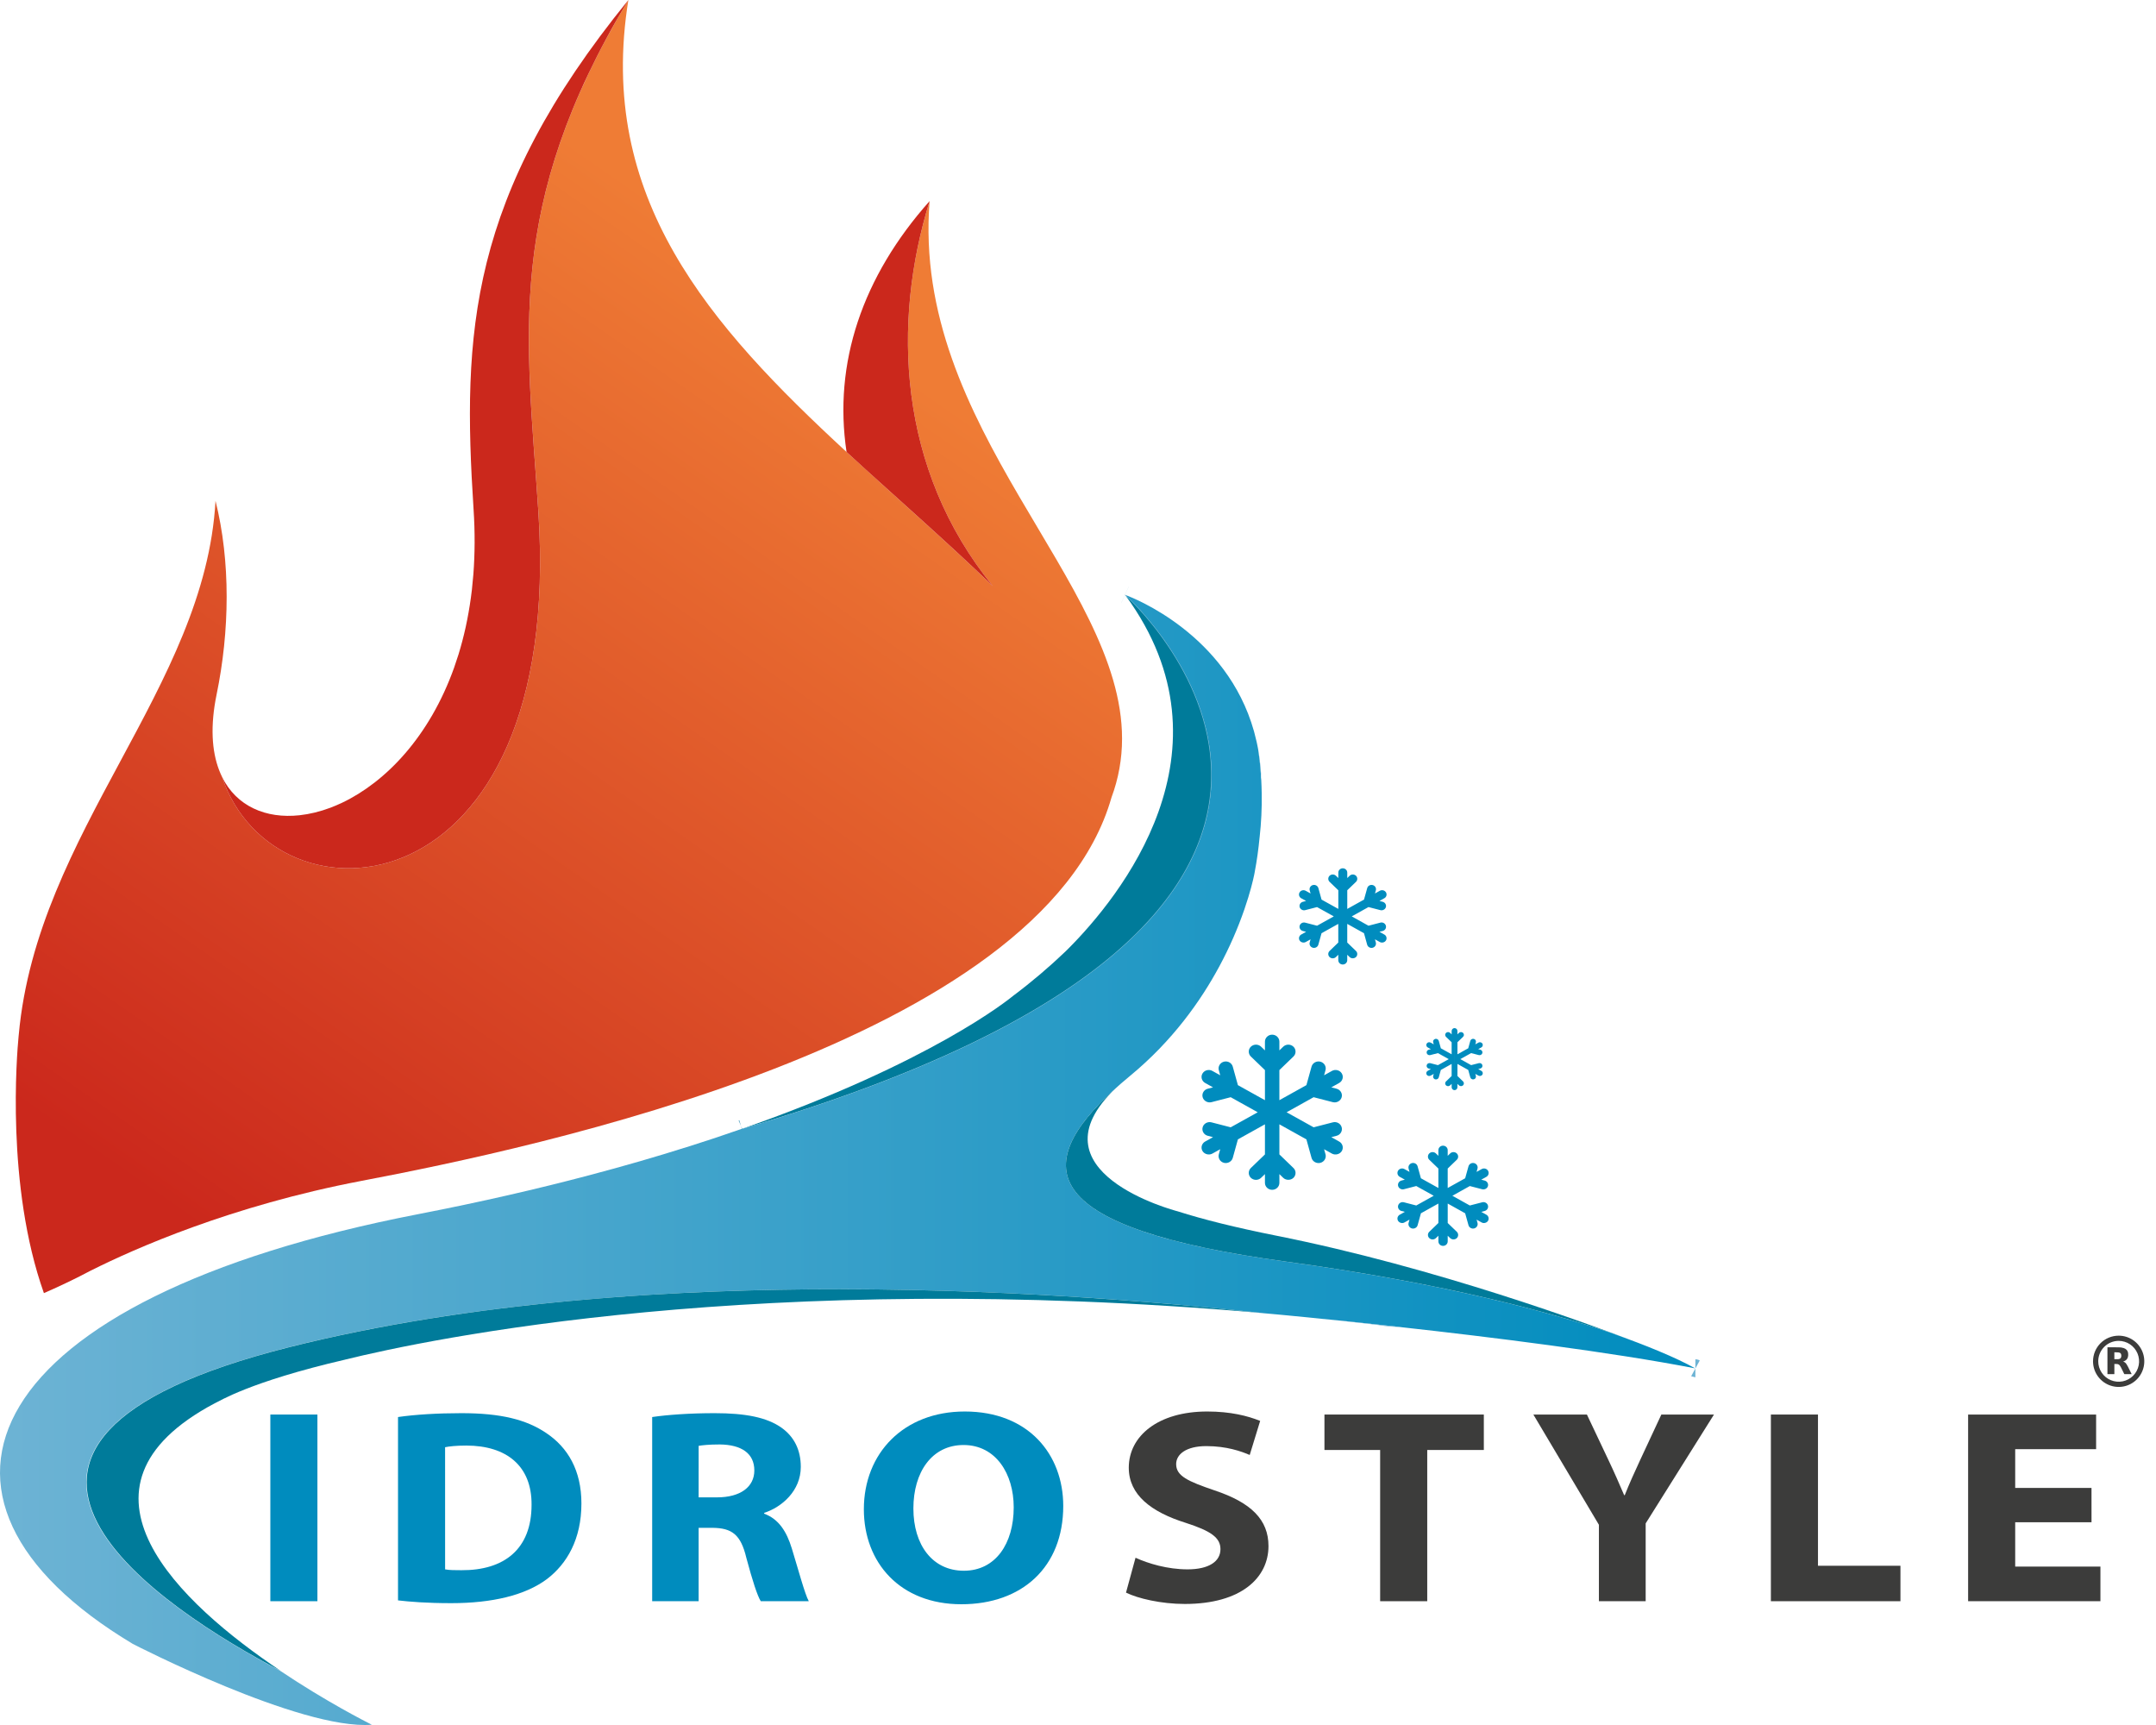
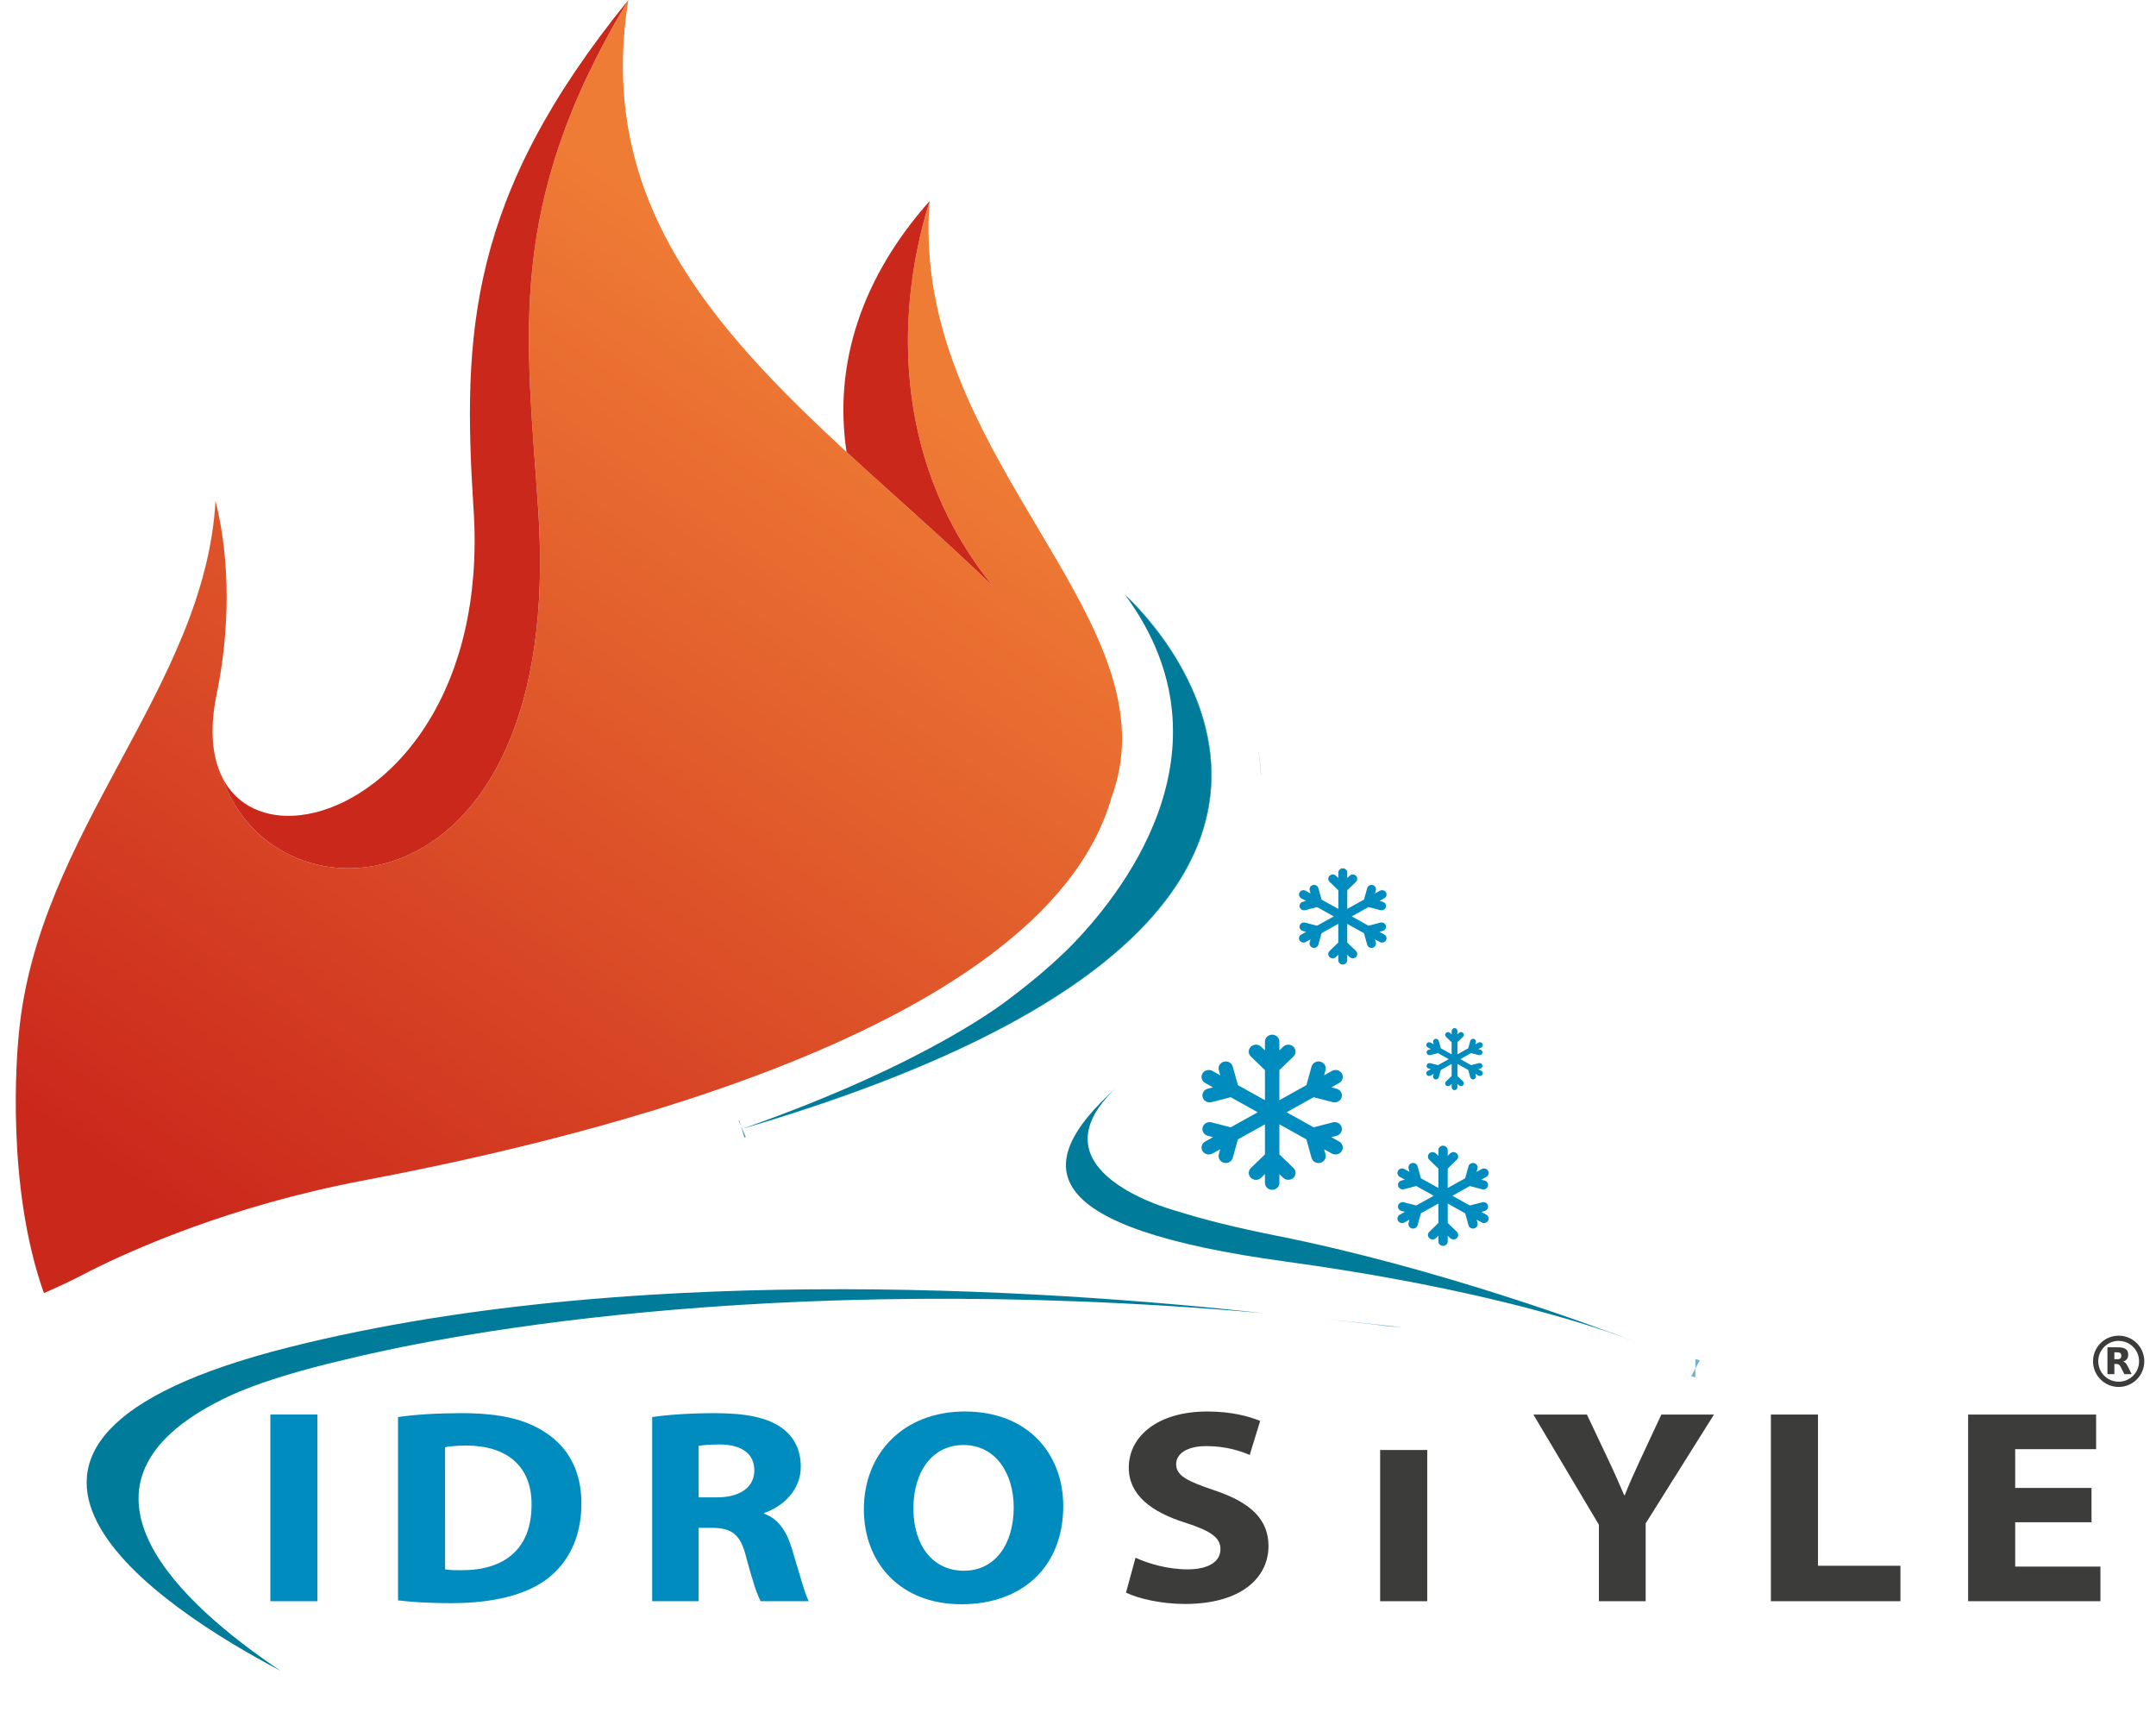
<svg xmlns="http://www.w3.org/2000/svg" width="120" height="96" viewBox="0 0 120 96" fill="none">
  <g clip-path="url(#clip0_394_2892)">
    <path fill-rule="evenodd" clip-rule="evenodd" d="M14.244 44.283L14.241 44.281L14.244 44.283Z" fill="#D43F23" />
    <path fill-rule="evenodd" clip-rule="evenodd" d="M62.452 41.105C62.454 42.223 62.255 43.333 61.864 44.381C57.983 58.002 29.601 63.912 20.134 65.716C12.848 67.103 7.452 69.509 5.095 70.691C5.095 70.691 5.082 70.697 5.057 70.709C4.828 70.825 4.629 70.928 4.459 71.018C4.455 71.019 4.45 71.022 4.445 71.026C4.253 71.121 4.027 71.234 3.778 71.355C3.373 71.549 2.91 71.763 2.444 71.965C0.321 65.994 0.94 58.655 1.034 57.684C1.041 57.614 1.045 57.577 1.045 57.577C2.07 46.284 11.418 38.264 11.995 27.873C12.842 31.259 12.783 35.129 12.053 38.664C11.342 42.128 12.412 44.252 14.241 45.047C13.444 44.701 12.789 44.106 12.365 43.255C15.292 51.939 31.426 50.939 29.967 28.496C29.321 18.703 28.055 11.481 34.974 0C33.195 11.008 39.481 18.101 47.118 25.154C49.771 27.592 52.578 30.033 55.266 32.624C49.948 26.099 49.65 17.93 51.741 11.19C50.729 23.85 62.452 32.355 62.452 41.105Z" fill="url(#paint0_linear_394_2892)" />
    <path fill-rule="evenodd" clip-rule="evenodd" d="M55.267 32.624C52.578 30.032 49.77 27.592 47.118 25.154C46.375 20.219 47.989 15.404 51.741 11.19C49.65 17.93 49.949 26.099 55.267 32.624Z" fill="#CB281C" />
    <path fill-rule="evenodd" clip-rule="evenodd" d="M29.966 28.496C31.426 50.94 15.292 51.939 12.364 43.255C13.17 44.871 14.801 45.575 16.676 45.37C17.23 45.309 17.806 45.171 18.389 44.952C18.608 44.869 18.828 44.775 19.049 44.67C19.051 44.67 19.052 44.668 19.054 44.668C21.474 43.511 23.906 40.999 25.281 37.141V37.138C25.363 36.906 25.442 36.668 25.519 36.424C25.593 36.179 25.665 35.929 25.732 35.675C25.799 35.42 25.861 35.164 25.919 34.902C25.977 34.636 26.03 34.366 26.078 34.094C26.127 33.821 26.171 33.543 26.209 33.261C26.228 33.117 26.247 32.974 26.264 32.829C26.296 32.542 26.324 32.25 26.348 31.953C26.433 30.82 26.442 29.619 26.358 28.345C25.725 18.553 26.072 10.942 34.974 0C28.054 11.481 29.321 18.703 29.966 28.496Z" fill="#CB281C" />
    <path d="M74.536 63.529L74.099 63.285L74.392 63.209C74.494 63.184 74.581 63.119 74.635 63.029C74.662 62.985 74.679 62.936 74.686 62.886C74.693 62.835 74.689 62.784 74.676 62.735C74.662 62.685 74.638 62.639 74.606 62.598C74.574 62.558 74.534 62.524 74.489 62.499C74.396 62.447 74.287 62.434 74.184 62.461L73.115 62.737L71.61 61.9L73.114 61.062L74.184 61.338C74.398 61.392 74.62 61.265 74.675 61.064C74.733 60.858 74.605 60.645 74.391 60.589L74.099 60.513L74.536 60.27C74.728 60.163 74.794 59.926 74.683 59.74C74.629 59.65 74.541 59.586 74.439 59.56C74.336 59.533 74.227 59.547 74.134 59.599L73.697 59.842L73.775 59.56C73.832 59.353 73.705 59.141 73.491 59.085C73.276 59.03 73.056 59.153 72.999 59.359L72.713 60.39L71.208 61.228V59.553L71.991 58.798C72.028 58.763 72.058 58.72 72.078 58.673C72.098 58.626 72.108 58.575 72.108 58.524C72.108 58.473 72.098 58.422 72.078 58.375C72.058 58.328 72.028 58.285 71.991 58.25C71.914 58.177 71.812 58.137 71.707 58.137C71.601 58.137 71.499 58.177 71.423 58.25L71.208 58.457V57.969C71.208 57.756 71.028 57.582 70.806 57.582C70.585 57.582 70.405 57.756 70.405 57.969V58.457L70.19 58.25C70.114 58.177 70.012 58.137 69.906 58.137C69.8 58.137 69.699 58.177 69.622 58.25C69.585 58.285 69.555 58.328 69.535 58.375C69.515 58.422 69.505 58.473 69.505 58.524C69.505 58.575 69.515 58.626 69.535 58.673C69.555 58.72 69.585 58.763 69.622 58.798L70.405 59.553V61.228L68.9 60.391L68.614 59.359C68.557 59.153 68.336 59.03 68.122 59.085C68.02 59.111 67.932 59.176 67.878 59.266C67.852 59.31 67.834 59.358 67.827 59.409C67.82 59.459 67.824 59.511 67.838 59.56L67.916 59.843L67.479 59.599C67.386 59.547 67.277 59.533 67.174 59.56C67.072 59.586 66.984 59.651 66.93 59.741C66.904 59.784 66.886 59.833 66.879 59.883C66.873 59.934 66.876 59.985 66.89 60.035C66.904 60.084 66.927 60.131 66.96 60.171C66.992 60.212 67.032 60.245 67.077 60.27L67.515 60.514L67.222 60.59C67.008 60.645 66.88 60.858 66.938 61.064C66.994 61.266 67.219 61.392 67.429 61.338L68.499 61.062L70.003 61.9L68.499 62.737L67.43 62.461C67.327 62.434 67.218 62.448 67.125 62.5C67.08 62.524 67.04 62.558 67.007 62.598C66.975 62.639 66.952 62.685 66.938 62.735C66.88 62.941 67.008 63.154 67.222 63.209L67.515 63.285L67.077 63.529C67.032 63.554 66.992 63.587 66.96 63.628C66.928 63.668 66.904 63.715 66.89 63.764C66.876 63.813 66.873 63.865 66.88 63.916C66.886 63.966 66.904 64.015 66.93 64.058C67.036 64.236 67.292 64.304 67.479 64.2L67.916 63.956L67.838 64.239C67.781 64.445 67.908 64.658 68.123 64.714C68.335 64.768 68.558 64.641 68.614 64.439L68.9 63.408L70.405 62.571V64.246L69.622 65C69.585 65.036 69.556 65.078 69.535 65.125C69.515 65.172 69.505 65.223 69.505 65.274C69.505 65.326 69.515 65.376 69.535 65.424C69.556 65.471 69.585 65.513 69.622 65.549C69.699 65.621 69.801 65.662 69.906 65.662C70.012 65.662 70.114 65.621 70.19 65.549L70.405 65.341V65.829C70.405 66.043 70.585 66.216 70.807 66.216C71.028 66.216 71.209 66.043 71.209 65.829V65.342L71.423 65.549C71.575 65.695 71.839 65.695 71.991 65.549C72.028 65.514 72.058 65.471 72.078 65.424C72.098 65.377 72.109 65.326 72.109 65.275C72.109 65.224 72.098 65.173 72.078 65.126C72.058 65.079 72.028 65.036 71.991 65.001L71.209 64.246V62.571L72.713 63.409L72.999 64.44C73.055 64.641 73.271 64.769 73.492 64.714C73.705 64.659 73.833 64.446 73.776 64.239L73.697 63.957L74.135 64.201C74.32 64.304 74.576 64.237 74.683 64.058C74.794 63.873 74.728 63.635 74.536 63.529Z" fill="#008CBE" />
    <path d="M77.049 52.009L76.778 51.858L76.96 51.811C77.023 51.795 77.077 51.755 77.111 51.699C77.127 51.672 77.138 51.642 77.142 51.61C77.147 51.579 77.145 51.547 77.136 51.516C77.127 51.486 77.113 51.457 77.093 51.432C77.073 51.407 77.048 51.386 77.02 51.37C76.963 51.338 76.895 51.33 76.831 51.346L76.168 51.518L75.236 50.999L76.168 50.48L76.832 50.652C76.964 50.685 77.102 50.606 77.136 50.482C77.172 50.354 77.093 50.222 76.96 50.187L76.778 50.14L77.049 49.989C77.078 49.974 77.102 49.954 77.122 49.929C77.142 49.904 77.157 49.876 77.165 49.845C77.174 49.814 77.176 49.782 77.172 49.751C77.168 49.719 77.157 49.688 77.141 49.661C77.107 49.605 77.052 49.565 76.989 49.549C76.925 49.533 76.858 49.541 76.8 49.573L76.529 49.724L76.578 49.549C76.613 49.421 76.534 49.289 76.401 49.255C76.269 49.221 76.132 49.297 76.097 49.425L75.919 50.064L74.987 50.583V49.545L75.472 49.077C75.495 49.055 75.513 49.028 75.525 48.999C75.538 48.97 75.544 48.938 75.544 48.907C75.544 48.875 75.538 48.843 75.525 48.814C75.513 48.785 75.495 48.759 75.472 48.737C75.424 48.692 75.361 48.667 75.296 48.667C75.23 48.667 75.167 48.692 75.12 48.737L74.987 48.865V48.563C74.987 48.43 74.875 48.322 74.737 48.322C74.6 48.322 74.489 48.43 74.489 48.563V48.865L74.356 48.737C74.308 48.692 74.245 48.667 74.179 48.667C74.114 48.667 74.051 48.692 74.003 48.737C73.98 48.759 73.962 48.785 73.949 48.814C73.937 48.843 73.93 48.875 73.93 48.907C73.93 48.938 73.937 48.97 73.949 48.999C73.962 49.028 73.98 49.055 74.003 49.077L74.489 49.545V50.583L73.556 50.065L73.379 49.425C73.343 49.297 73.206 49.221 73.073 49.255C73.01 49.271 72.955 49.311 72.922 49.367C72.905 49.395 72.894 49.425 72.89 49.456C72.886 49.487 72.888 49.519 72.896 49.55L72.945 49.725L72.674 49.574C72.616 49.542 72.549 49.533 72.485 49.55C72.421 49.566 72.367 49.606 72.334 49.662C72.317 49.689 72.306 49.719 72.302 49.75C72.298 49.782 72.3 49.813 72.308 49.844C72.317 49.875 72.332 49.904 72.352 49.929C72.371 49.954 72.396 49.975 72.424 49.99L72.695 50.141L72.514 50.188C72.381 50.222 72.302 50.354 72.338 50.482C72.373 50.607 72.513 50.686 72.643 50.652L73.305 50.481L74.238 50.999L73.306 51.518L72.643 51.347C72.579 51.33 72.511 51.339 72.454 51.371C72.426 51.386 72.401 51.407 72.381 51.432C72.361 51.457 72.347 51.486 72.338 51.517C72.302 51.645 72.381 51.777 72.514 51.811L72.695 51.858L72.424 52.009C72.396 52.024 72.371 52.045 72.352 52.07C72.332 52.095 72.317 52.124 72.308 52.155C72.3 52.185 72.298 52.217 72.302 52.249C72.306 52.28 72.317 52.31 72.334 52.337C72.399 52.447 72.558 52.489 72.674 52.426L72.945 52.275L72.896 52.45C72.861 52.578 72.94 52.71 73.073 52.744C73.206 52.779 73.343 52.699 73.377 52.574L73.555 51.935L74.487 51.416V52.455L74.002 52.923C73.979 52.945 73.961 52.971 73.948 53.001C73.936 53.03 73.929 53.061 73.929 53.093C73.929 53.125 73.936 53.156 73.948 53.185C73.961 53.214 73.979 53.241 74.002 53.263C74.05 53.308 74.113 53.333 74.178 53.333C74.244 53.333 74.307 53.308 74.355 53.263L74.487 53.134V53.437C74.487 53.569 74.599 53.677 74.736 53.677C74.874 53.677 74.986 53.569 74.986 53.437V53.134L75.118 53.263C75.213 53.353 75.377 53.353 75.471 53.263C75.494 53.241 75.512 53.214 75.525 53.185C75.537 53.156 75.543 53.125 75.543 53.093C75.543 53.061 75.537 53.03 75.525 53.001C75.512 52.971 75.494 52.945 75.471 52.923L74.986 52.455V51.416L75.918 51.935L76.095 52.575C76.13 52.7 76.264 52.779 76.4 52.745C76.533 52.71 76.612 52.578 76.576 52.45L76.528 52.275L76.799 52.426C76.914 52.49 77.073 52.449 77.139 52.338C77.156 52.311 77.167 52.281 77.171 52.249C77.175 52.217 77.174 52.185 77.165 52.154C77.157 52.123 77.142 52.094 77.122 52.069C77.102 52.044 77.077 52.024 77.049 52.009Z" fill="#008CBE" />
    <path d="M82.727 67.6L82.444 67.442L82.633 67.393C82.699 67.377 82.756 67.335 82.791 67.277C82.808 67.249 82.819 67.217 82.823 67.184C82.828 67.152 82.826 67.119 82.817 67.087C82.808 67.055 82.792 67.025 82.772 66.999C82.751 66.973 82.725 66.951 82.696 66.935C82.636 66.901 82.565 66.892 82.499 66.91L81.808 67.088L80.837 66.547L81.808 66.006L82.499 66.185C82.637 66.219 82.781 66.137 82.817 66.007C82.854 65.874 82.771 65.737 82.633 65.701L82.444 65.652L82.727 65.495C82.756 65.479 82.781 65.457 82.802 65.432C82.823 65.406 82.838 65.376 82.847 65.344C82.856 65.312 82.858 65.279 82.854 65.246C82.849 65.213 82.838 65.182 82.822 65.153C82.787 65.095 82.73 65.053 82.664 65.036C82.597 65.019 82.527 65.028 82.467 65.062L82.184 65.219L82.235 65.037C82.272 64.903 82.19 64.766 82.051 64.73C81.913 64.694 81.771 64.774 81.734 64.907L81.549 65.573L80.577 66.114V65.032L81.082 64.544C81.106 64.522 81.126 64.494 81.139 64.464C81.152 64.433 81.159 64.4 81.159 64.367C81.159 64.334 81.152 64.301 81.139 64.271C81.126 64.24 81.106 64.213 81.082 64.19C81.033 64.143 80.967 64.117 80.899 64.117C80.831 64.117 80.765 64.143 80.716 64.19L80.577 64.324V64.009C80.577 63.871 80.46 63.759 80.317 63.759C80.174 63.759 80.058 63.871 80.058 64.009V64.324L79.919 64.19C79.87 64.143 79.804 64.117 79.736 64.117C79.668 64.117 79.602 64.143 79.553 64.19C79.528 64.213 79.509 64.241 79.496 64.271C79.483 64.302 79.477 64.334 79.477 64.368C79.477 64.401 79.483 64.433 79.496 64.464C79.509 64.494 79.528 64.522 79.553 64.545L80.058 65.032V66.114L79.086 65.573L78.901 64.906C78.864 64.773 78.722 64.694 78.584 64.729C78.551 64.737 78.52 64.752 78.493 64.772C78.466 64.792 78.443 64.817 78.426 64.846C78.409 64.874 78.398 64.906 78.394 64.938C78.389 64.971 78.392 65.004 78.401 65.036L78.451 65.218L78.169 65.061C78.109 65.027 78.038 65.018 77.972 65.036C77.906 65.052 77.849 65.094 77.814 65.152C77.797 65.18 77.786 65.212 77.782 65.244C77.777 65.277 77.779 65.31 77.788 65.342C77.797 65.374 77.813 65.404 77.833 65.43C77.854 65.456 77.88 65.478 77.909 65.494L78.192 65.651L78.002 65.7C77.864 65.736 77.782 65.873 77.819 66.007C77.855 66.137 78.001 66.219 78.136 66.184L78.827 66.005L79.799 66.546L78.827 67.088L78.136 66.909C78.07 66.892 77.999 66.901 77.94 66.935C77.91 66.951 77.885 66.972 77.864 66.999C77.843 67.025 77.828 67.055 77.819 67.087C77.782 67.22 77.864 67.358 78.002 67.393L78.192 67.442L77.909 67.6C77.88 67.615 77.854 67.637 77.834 67.663C77.813 67.689 77.797 67.719 77.788 67.751C77.779 67.783 77.777 67.816 77.782 67.849C77.786 67.882 77.797 67.913 77.814 67.941C77.883 68.056 78.048 68.1 78.168 68.033L78.451 67.875L78.401 68.058C78.364 68.191 78.446 68.329 78.584 68.365C78.723 68.4 78.866 68.318 78.902 68.188L79.087 67.522L80.058 66.98V68.063L79.553 68.55C79.529 68.573 79.51 68.6 79.497 68.631C79.484 68.661 79.477 68.694 79.477 68.727C79.477 68.76 79.484 68.793 79.497 68.824C79.51 68.854 79.529 68.882 79.553 68.904C79.603 68.951 79.668 68.978 79.737 68.978C79.805 68.978 79.871 68.951 79.92 68.904L80.059 68.771V69.085C80.059 69.224 80.175 69.336 80.318 69.336C80.461 69.336 80.578 69.224 80.578 69.085V68.771L80.716 68.904C80.814 68.999 80.985 68.999 81.083 68.904C81.107 68.882 81.126 68.854 81.139 68.824C81.152 68.793 81.159 68.76 81.159 68.727C81.159 68.694 81.152 68.661 81.139 68.631C81.126 68.6 81.107 68.573 81.083 68.55L80.578 68.063V66.98L81.549 67.522L81.734 68.187C81.77 68.317 81.91 68.4 82.052 68.364C82.19 68.329 82.272 68.191 82.236 68.058L82.185 67.875L82.467 68.033C82.587 68.1 82.752 68.056 82.821 67.941C82.838 67.913 82.849 67.881 82.854 67.848C82.858 67.816 82.856 67.782 82.847 67.75C82.838 67.718 82.823 67.689 82.802 67.663C82.781 67.637 82.756 67.615 82.727 67.6Z" fill="#008CBE" />
    <path d="M82.45 59.594L82.275 59.497L82.392 59.466C82.433 59.456 82.468 59.43 82.49 59.394C82.5 59.377 82.507 59.357 82.51 59.337C82.513 59.317 82.511 59.296 82.506 59.276C82.5 59.257 82.49 59.238 82.478 59.222C82.465 59.206 82.449 59.192 82.431 59.182C82.394 59.162 82.35 59.156 82.309 59.167L81.881 59.277L81.279 58.942L81.881 58.607L82.309 58.718C82.394 58.739 82.483 58.688 82.506 58.608C82.511 58.588 82.512 58.567 82.509 58.547C82.506 58.527 82.499 58.507 82.489 58.489C82.478 58.472 82.464 58.456 82.447 58.444C82.431 58.432 82.412 58.423 82.392 58.418L82.275 58.388L82.45 58.291C82.468 58.281 82.484 58.268 82.496 58.252C82.509 58.236 82.519 58.217 82.524 58.197C82.53 58.178 82.531 58.157 82.528 58.136C82.526 58.116 82.519 58.097 82.508 58.079C82.487 58.043 82.451 58.017 82.411 58.007C82.37 57.996 82.326 58.002 82.289 58.022L82.114 58.12L82.145 58.007C82.15 57.987 82.152 57.966 82.149 57.946C82.146 57.925 82.139 57.905 82.128 57.888C82.118 57.87 82.104 57.855 82.087 57.842C82.07 57.83 82.052 57.822 82.031 57.817C81.991 57.806 81.948 57.811 81.911 57.832C81.874 57.852 81.847 57.886 81.835 57.926L81.72 58.339L81.119 58.674V58.003L81.432 57.701C81.447 57.687 81.458 57.67 81.466 57.651C81.475 57.633 81.479 57.612 81.479 57.592C81.479 57.571 81.475 57.551 81.466 57.532C81.458 57.513 81.447 57.496 81.432 57.482C81.401 57.453 81.36 57.437 81.318 57.437C81.275 57.437 81.235 57.453 81.204 57.482L81.118 57.565V57.371C81.117 57.329 81.099 57.29 81.069 57.261C81.039 57.232 80.999 57.216 80.958 57.216C80.916 57.216 80.876 57.232 80.846 57.261C80.816 57.29 80.799 57.329 80.797 57.371V57.566L80.711 57.483C80.68 57.453 80.639 57.437 80.597 57.437C80.555 57.437 80.514 57.453 80.483 57.483C80.469 57.497 80.457 57.514 80.449 57.533C80.441 57.551 80.436 57.572 80.436 57.592C80.436 57.613 80.441 57.633 80.449 57.652C80.457 57.671 80.469 57.688 80.483 57.702L80.796 58.004V58.674L80.195 58.339L80.08 57.927C80.068 57.887 80.041 57.853 80.004 57.832C79.967 57.812 79.924 57.806 79.883 57.817C79.843 57.828 79.808 57.853 79.786 57.889C79.775 57.907 79.768 57.926 79.766 57.947C79.763 57.967 79.764 57.987 79.77 58.007L79.801 58.12L79.626 58.023C79.589 58.002 79.545 57.996 79.504 58.007C79.463 58.017 79.428 58.043 79.407 58.079C79.396 58.097 79.389 58.116 79.386 58.136C79.384 58.157 79.385 58.177 79.391 58.197C79.396 58.217 79.406 58.236 79.418 58.252C79.431 58.268 79.447 58.281 79.465 58.291L79.64 58.389L79.523 58.419C79.503 58.423 79.484 58.432 79.468 58.444C79.451 58.457 79.437 58.472 79.426 58.49C79.416 58.507 79.409 58.527 79.406 58.547C79.403 58.568 79.404 58.589 79.409 58.609C79.432 58.689 79.522 58.74 79.606 58.718L80.034 58.608L80.635 58.943L80.034 59.278L79.606 59.167C79.565 59.156 79.521 59.162 79.484 59.183C79.457 59.198 79.435 59.22 79.421 59.248C79.406 59.276 79.401 59.307 79.405 59.338C79.409 59.369 79.423 59.398 79.444 59.421C79.465 59.444 79.493 59.46 79.523 59.467L79.64 59.497L79.465 59.594C79.447 59.604 79.431 59.618 79.418 59.634C79.405 59.65 79.396 59.669 79.39 59.688C79.385 59.708 79.383 59.729 79.386 59.749C79.389 59.769 79.396 59.789 79.406 59.806C79.449 59.877 79.551 59.904 79.626 59.863L79.801 59.765L79.769 59.879C79.764 59.898 79.763 59.919 79.766 59.94C79.769 59.96 79.776 59.98 79.786 59.997C79.797 60.015 79.811 60.03 79.828 60.042C79.844 60.055 79.863 60.063 79.883 60.068C79.968 60.09 80.058 60.039 80.08 59.959L80.194 59.546L80.796 59.211V59.882L80.483 60.184C80.468 60.198 80.457 60.215 80.448 60.234C80.441 60.252 80.436 60.273 80.436 60.293C80.436 60.314 80.441 60.334 80.448 60.353C80.457 60.372 80.468 60.389 80.483 60.403C80.514 60.432 80.555 60.448 80.597 60.448C80.639 60.448 80.68 60.432 80.711 60.403L80.797 60.32V60.515C80.798 60.556 80.816 60.596 80.846 60.624C80.876 60.653 80.916 60.669 80.957 60.669C80.999 60.669 81.039 60.653 81.069 60.624C81.099 60.596 81.116 60.556 81.118 60.515V60.319L81.204 60.402C81.235 60.43 81.275 60.446 81.318 60.446C81.36 60.446 81.4 60.43 81.431 60.402C81.446 60.387 81.458 60.37 81.466 60.351C81.474 60.333 81.478 60.312 81.478 60.292C81.478 60.271 81.474 60.251 81.466 60.232C81.458 60.214 81.446 60.197 81.431 60.182L81.119 59.88V59.21L81.72 59.545L81.835 59.957C81.847 59.998 81.874 60.032 81.911 60.052C81.948 60.072 81.991 60.078 82.032 60.067C82.052 60.062 82.071 60.053 82.087 60.041C82.104 60.029 82.118 60.014 82.129 59.996C82.139 59.978 82.146 59.959 82.149 59.938C82.152 59.918 82.151 59.897 82.146 59.877L82.114 59.764L82.289 59.862C82.363 59.903 82.466 59.876 82.509 59.805C82.519 59.787 82.526 59.768 82.528 59.747C82.531 59.727 82.53 59.706 82.524 59.687C82.519 59.667 82.509 59.649 82.496 59.633C82.484 59.617 82.468 59.604 82.45 59.594Z" fill="#008CBE" />
    <path d="M17.667 78.722V89.111H15.047V78.722H17.667Z" fill="#008CBE" />
    <path d="M22.153 78.861C23.113 78.722 24.363 78.646 25.681 78.646C27.874 78.646 29.295 79 30.409 79.755C31.607 80.557 32.361 81.836 32.361 83.67C32.361 85.659 31.556 87.03 30.443 87.878C29.227 88.788 27.377 89.219 25.116 89.219C23.763 89.219 22.804 89.142 22.153 89.065V78.861ZM24.774 87.338C24.997 87.385 25.356 87.385 25.681 87.385C28.045 87.4 29.586 86.229 29.586 83.747C29.604 81.589 28.199 80.449 25.955 80.449C25.373 80.449 24.996 80.495 24.773 80.541L24.774 87.338Z" fill="#008CBE" />
    <path d="M36.299 78.861C37.138 78.737 38.388 78.646 39.775 78.646C41.488 78.646 42.687 78.877 43.509 79.463C44.194 79.956 44.571 80.68 44.571 81.636C44.571 82.961 43.526 83.871 42.533 84.194V84.241C43.338 84.534 43.783 85.227 44.074 86.183C44.434 87.354 44.794 88.711 45.016 89.111H42.344C42.156 88.818 41.882 87.971 41.539 86.692C41.231 85.397 40.735 85.042 39.673 85.027H38.885V89.111H36.299V78.861ZM38.885 83.331H39.913C41.215 83.331 41.985 82.745 41.985 81.836C41.985 80.88 41.266 80.402 40.067 80.387C39.434 80.387 39.074 80.433 38.886 80.464L38.885 83.331Z" fill="#008CBE" />
    <path d="M59.179 83.809C59.179 87.215 56.884 89.28 53.51 89.28C50.085 89.28 48.081 86.953 48.081 83.994C48.081 80.88 50.291 78.553 53.699 78.553C57.243 78.553 59.179 80.942 59.179 83.809ZM50.838 83.948C50.838 85.982 51.9 87.415 53.647 87.415C55.411 87.415 56.422 85.905 56.422 83.886C56.422 82.021 55.428 80.418 53.63 80.418C51.866 80.418 50.838 81.928 50.838 83.948V83.948Z" fill="#008CBE" />
    <path d="M63.202 86.691C63.905 87.015 64.984 87.338 66.097 87.338C67.296 87.338 67.929 86.891 67.929 86.213C67.929 85.566 67.381 85.196 65.994 84.749C64.076 84.148 62.826 83.192 62.826 81.681C62.826 79.909 64.47 78.553 67.193 78.553C68.495 78.553 69.454 78.799 70.139 79.077L69.557 80.972C69.094 80.772 68.272 80.479 67.142 80.479C66.011 80.479 65.463 80.941 65.463 81.481C65.463 82.144 66.114 82.436 67.604 82.945C69.642 83.623 70.602 84.579 70.602 86.043C70.602 87.785 69.111 89.264 65.943 89.264C64.624 89.264 63.323 88.956 62.672 88.633L63.202 86.691Z" fill="#3C3C3B" />
-     <path d="M76.817 80.695H73.717V78.722H82.588V80.695H79.438V89.111H76.817V80.695Z" fill="#3C3C3B" />
+     <path d="M76.817 80.695H73.717H82.588V80.695H79.438V89.111H76.817V80.695Z" fill="#3C3C3B" />
    <path d="M88.993 89.111V84.857L85.345 78.722H88.325L89.507 81.219C89.867 81.975 90.106 82.53 90.398 83.208H90.432C90.689 82.56 90.963 81.959 91.305 81.219L92.469 78.722H95.398L91.596 84.78V89.111H88.993Z" fill="#3C3C3B" />
    <path d="M98.565 78.722H101.186V87.138H105.776V89.111H98.565V78.722Z" fill="#3C3C3B" />
    <path d="M116.411 84.718H112.163V87.184H116.907V89.111H109.543V78.723H116.667V80.649H112.163V82.807H116.41L116.411 84.718Z" fill="#3C3C3B" />
    <path fill-rule="evenodd" clip-rule="evenodd" d="M41.312 62.819L41.413 62.783C51.809 59.131 56.115 55.647 56.394 55.417C56.399 55.412 56.404 55.408 56.41 55.405C57.421 54.647 58.386 53.828 59.299 52.955C59.324 52.931 59.349 52.905 59.376 52.879C59.406 52.849 59.437 52.819 59.468 52.788C62.275 49.969 68.976 41.806 62.663 33.162L62.661 33.16C62.65 33.143 62.636 33.126 62.623 33.109L62.617 33.1C62.618 33.101 62.623 33.105 62.629 33.111C63.198 33.624 81.935 50.899 41.312 62.819Z" fill="#007B9A" />
    <path d="M41.31 62.819C41.303 62.822 41.297 62.824 41.29 62.826" stroke="#4499BC" stroke-miterlimit="10" />
    <path d="M62.618 33.1L62.616 33.099" stroke="#4499BC" stroke-miterlimit="10" />
-     <path d="M94.346 76.151C89.624 75.237 82.979 74.412 77.968 73.858C77.963 73.857 77.957 73.857 77.952 73.856C77.964 73.856 77.977 73.857 77.99 73.857C76.246 73.664 74.701 73.504 73.503 73.384C73.69 73.403 73.879 73.424 74.068 73.444L73.482 73.385C73.401 73.376 73.323 73.368 73.246 73.361C73.143 73.35 73.042 73.34 72.945 73.331C72.912 73.327 72.879 73.325 72.847 73.321C72.783 73.314 72.72 73.308 72.656 73.302C72.431 73.279 72.207 73.258 71.982 73.237C71.91 73.229 71.84 73.222 71.769 73.216C71.723 73.212 71.68 73.208 71.638 73.203C71.581 73.198 71.528 73.193 71.478 73.188C71.429 73.184 71.382 73.18 71.338 73.175C71.316 73.173 71.294 73.171 71.274 73.169C71.213 73.163 71.159 73.158 71.112 73.154L71.029 73.146C70.993 73.143 70.963 73.14 70.942 73.139C70.936 73.138 70.93 73.137 70.923 73.137L70.899 73.134C70.7 73.116 70.502 73.098 70.304 73.081C70.264 73.077 70.224 73.073 70.183 73.068L70.325 73.08C70.171 73.063 70.014 73.046 69.855 73.029C69.737 73.016 69.618 73.004 69.498 72.991C68.372 72.871 67.152 72.751 65.851 72.634C65.702 72.621 65.552 72.608 65.402 72.594C64.928 72.553 64.444 72.512 63.949 72.472C63.851 72.463 63.752 72.456 63.652 72.448C63.484 72.434 63.314 72.421 63.143 72.408C63.025 72.398 62.907 72.389 62.789 72.38C62.671 72.372 62.553 72.362 62.434 72.354C62.23 72.338 62.025 72.323 61.819 72.308C61.422 72.28 61.019 72.253 60.611 72.225C60.379 72.209 60.144 72.195 59.909 72.179C59.517 72.154 59.121 72.131 58.72 72.107C58.592 72.1 58.462 72.092 58.333 72.085C57.976 72.065 57.615 72.045 57.25 72.027C57.089 72.019 56.927 72.01 56.764 72.002C56.102 71.969 55.431 71.939 54.751 71.912L54.149 71.889C53.906 71.88 53.66 71.871 53.414 71.864C53.101 71.853 52.787 71.843 52.47 71.834L52.218 71.826C52.078 71.823 51.936 71.818 51.794 71.816L51.608 71.811L51.42 71.806C51.118 71.798 50.814 71.791 50.509 71.786C50.367 71.782 50.225 71.78 50.084 71.778C49.942 71.776 49.799 71.773 49.656 71.771L49.509 71.769C49.432 71.767 49.356 71.766 49.279 71.765C49.262 71.765 49.245 71.764 49.228 71.765L49.04 71.763C48.88 71.76 48.719 71.758 48.558 71.757C48.494 71.756 48.43 71.755 48.366 71.755C48.221 71.753 48.077 71.752 47.932 71.752C47.655 71.749 47.377 71.748 47.099 71.748C46.441 71.746 45.779 71.747 45.112 71.753C44.528 71.758 43.941 71.766 43.351 71.776C40.993 71.818 38.593 71.909 36.179 72.058C34.694 72.15 33.207 72.265 31.715 72.403C26.397 72.899 21.092 73.715 16.09 74.971C-5.327 80.352 9.14 89.587 15.596 92.984C18.154 94.7 20.408 95.841 20.671 95.973C20.672 95.974 20.673 95.974 20.674 95.975C20.674 95.975 20.675 95.975 20.676 95.975C20.681 95.978 20.687 95.981 20.693 95.983C20.695 95.985 20.697 95.985 20.697 95.985C16.725 96.302 7.393 91.488 7.393 91.488C-6.242 83.319 -1.057 72.284 23.283 67.569C26.762 66.894 29.924 66.165 32.788 65.407C34.731 64.894 36.539 64.372 38.212 63.84C38.215 63.84 38.218 63.84 38.221 63.84C38.224 63.839 38.227 63.839 38.23 63.838C39.303 63.499 40.323 63.16 41.29 62.82C41.331 62.808 41.372 62.796 41.413 62.783L41.312 62.819C81.936 50.899 63.198 33.624 62.629 33.11C63.096 33.273 68.278 35.301 69.795 40.697C69.795 40.697 69.799 40.712 69.807 40.743C69.811 40.758 69.816 40.773 69.819 40.789C69.822 40.798 69.824 40.808 69.826 40.817C69.864 40.954 69.898 41.093 69.93 41.235C69.937 41.264 69.943 41.292 69.95 41.321C69.967 41.4 69.984 41.481 70 41.562C70.007 41.6 70.014 41.637 70.022 41.676V41.677C70.023 41.682 70.028 41.709 70.035 41.757C70.038 41.768 70.04 41.78 70.041 41.791V41.795C70.073 42.006 70.139 42.482 70.183 43.14C70.18 43.232 70.186 43.323 70.2 43.414V43.416C70.212 43.648 70.222 43.9 70.225 44.167V44.167C70.239 44.978 70.2 45.789 70.109 46.594C70.109 46.594 70.109 46.595 70.109 46.595C70.108 46.595 70.108 46.595 70.108 46.595C70.049 47.22 69.96 47.885 69.828 48.573C69.828 48.573 69.827 48.579 69.825 48.592C69.822 48.605 69.82 48.617 69.817 48.63C69.813 48.651 69.808 48.678 69.801 48.712C69.743 48.989 69.586 49.664 69.268 50.587C69.268 50.59 69.267 50.591 69.266 50.593C68.889 51.685 68.425 52.744 67.877 53.761C66.828 55.716 65.251 57.931 62.917 59.858C57.152 64.619 57.195 68.245 71.566 70.21C80.533 71.437 86.403 73.076 89.549 74.137L89.564 74.142C90.118 74.337 90.645 74.531 91.141 74.719C91.192 74.74 91.241 74.759 91.287 74.776C91.318 74.788 91.35 74.8 91.381 74.812C91.384 74.814 91.387 74.815 91.391 74.816C91.44 74.835 91.488 74.854 91.535 74.873C91.577 74.89 91.616 74.904 91.648 74.917C91.668 74.925 91.687 74.933 91.707 74.94C91.766 74.964 91.796 74.976 91.796 74.976C91.986 75.052 92.169 75.126 92.347 75.201L92.352 75.204C93.142 75.534 93.815 75.85 94.341 76.148C94.343 76.149 94.345 76.151 94.346 76.151Z" fill="url(#paint1_linear_394_2892)" />
    <path d="M41.312 62.819L41.413 62.784C81.064 51.103 63.902 34.314 62.663 33.162L62.661 33.16C62.623 33.125 62.6 33.105 62.595 33.1C62.597 33.1 62.599 33.1 62.6 33.101L62.623 33.109C62.625 33.11 62.627 33.11 62.628 33.111C63.198 33.625 81.935 50.899 41.312 62.819Z" fill="url(#paint2_linear_394_2892)" />
    <path d="M70.041 41.792C70.038 41.78 70.037 41.768 70.035 41.757C70.037 41.768 70.039 41.78 70.041 41.791C70.042 41.792 70.042 41.792 70.041 41.792Z" fill="url(#paint3_linear_394_2892)" />
    <path d="M70.188 43.063C70.188 43.063 70.185 43.093 70.183 43.141C70.139 42.483 70.073 42.006 70.041 41.796C70.047 41.829 70.053 41.863 70.058 41.896C70.058 41.896 70.059 41.897 70.059 41.897C70.059 41.898 70.059 41.898 70.059 41.899C70.06 41.904 70.061 41.91 70.061 41.915C70.063 41.922 70.064 41.93 70.065 41.937C70.067 41.947 70.068 41.955 70.069 41.964C70.077 42.01 70.084 42.056 70.091 42.102C70.092 42.106 70.092 42.11 70.092 42.113C70.103 42.195 70.115 42.277 70.124 42.359C70.133 42.433 70.142 42.508 70.149 42.584C70.153 42.625 70.158 42.667 70.161 42.709C70.169 42.788 70.175 42.868 70.181 42.948C70.183 42.987 70.185 43.024 70.188 43.063Z" fill="url(#paint4_linear_394_2892)" />
    <path d="M70.325 73.08L70.183 73.068C64.122 72.406 55.058 71.674 45.112 71.754C55.132 71.671 64.258 72.414 70.325 73.08Z" fill="url(#paint5_linear_394_2892)" />
    <path d="M77.989 73.858C77.976 73.858 77.964 73.857 77.951 73.857C76.595 73.707 75.36 73.577 74.315 73.47C74.232 73.462 74.148 73.452 74.066 73.445C73.877 73.424 73.689 73.404 73.502 73.385C74.7 73.505 76.246 73.665 77.989 73.858Z" fill="url(#paint6_linear_394_2892)" />
    <path d="M77.989 73.857C77.976 73.857 77.964 73.856 77.951 73.856C77.237 73.838 76.736 73.743 76.736 73.743C75.922 73.646 75.115 73.555 74.315 73.47C74.232 73.461 74.148 73.452 74.066 73.444C73.877 73.424 73.689 73.404 73.502 73.385C74.7 73.505 76.246 73.665 77.989 73.857Z" fill="url(#paint7_linear_394_2892)" />
    <path d="M70.325 73.08L70.183 73.068C42.265 70.623 23.784 74.538 19.216 75.664C19.215 75.664 19.215 75.665 19.214 75.665C19.213 75.665 19.212 75.666 19.211 75.666C13.864 76.907 12.21 77.987 11.97 78.088C11.964 78.09 11.964 78.092 11.959 78.093H11.958C11.955 78.094 11.953 78.095 11.951 78.096C3.062 82.809 10.057 89.255 15.617 92.984C9.161 89.587 -5.306 80.352 16.111 74.971C21.106 73.716 26.404 72.901 31.715 72.403C33.204 72.265 34.692 72.15 36.178 72.058C38.592 71.91 40.992 71.819 43.351 71.777C43.941 71.767 44.528 71.759 45.112 71.754C55.132 71.671 64.258 72.414 70.325 73.08Z" fill="#007B9A" />
    <path d="M74.957 41.192C74.962 41.188 74.967 41.185 74.972 41.181C74.965 41.187 74.96 41.19 74.957 41.192Z" fill="#007B9A" />
    <path d="M80.958 58.767C80.957 58.767 80.957 58.767 80.956 58.767" stroke="url(#paint8_linear_394_2892)" stroke-miterlimit="10" />
    <path d="M71.789 73.216C71.86 73.222 71.931 73.228 72.003 73.236C71.928 73.229 71.857 73.222 71.789 73.216Z" fill="url(#paint9_linear_394_2892)" />
    <path d="M72.003 73.236C72.203 73.256 72.429 73.277 72.677 73.302C72.452 73.279 72.227 73.257 72.003 73.236Z" fill="url(#paint10_linear_394_2892)" />
    <path d="M94.362 76.148C94.364 76.148 94.365 76.15 94.367 76.151" stroke="url(#paint11_linear_394_2892)" stroke-miterlimit="10" />
    <path d="M91.084 74.697C90.605 74.515 90.099 74.33 89.566 74.142L89.55 74.137C86.404 73.076 80.534 71.436 71.567 70.21C57.911 68.343 57.192 64.976 62.102 60.56C57.202 65.211 65.358 67.364 65.556 67.415C65.557 67.416 65.558 67.416 65.559 67.416C66.962 67.864 68.762 68.314 71.043 68.769C79.923 70.537 88.59 73.739 91.084 74.697Z" fill="#007B9A" />
    <path d="M117.922 74.333C118.204 74.333 118.48 74.416 118.715 74.573C118.949 74.73 119.132 74.953 119.24 75.214C119.348 75.474 119.376 75.761 119.321 76.038C119.266 76.315 119.13 76.569 118.93 76.769C118.731 76.968 118.476 77.104 118.2 77.159C117.923 77.214 117.636 77.185 117.375 77.077C117.114 76.969 116.892 76.786 116.735 76.551C116.578 76.317 116.495 76.041 116.495 75.758C116.495 75.38 116.646 75.018 116.913 74.75C117.181 74.483 117.543 74.333 117.922 74.333ZM116.785 75.76C116.785 75.984 116.851 76.204 116.977 76.391C117.101 76.578 117.279 76.724 117.487 76.81C117.695 76.896 117.923 76.918 118.144 76.875C118.364 76.831 118.567 76.722 118.726 76.564C118.885 76.404 118.993 76.202 119.037 75.981C119.081 75.761 119.058 75.532 118.972 75.325C118.886 75.117 118.741 74.939 118.554 74.814C118.367 74.689 118.147 74.623 117.922 74.622C117.62 74.622 117.331 74.742 117.118 74.956C116.905 75.169 116.785 75.458 116.785 75.76Z" fill="#3C3C3B" />
    <path d="M117.297 76.473V74.981C117.301 74.981 117.304 74.98 117.308 74.98C117.51 74.98 117.713 74.98 117.915 74.981C118.013 74.979 118.11 74.994 118.204 75.023C118.268 75.043 118.325 75.08 118.371 75.129C118.414 75.181 118.441 75.244 118.448 75.311C118.46 75.386 118.455 75.464 118.433 75.538C118.401 75.64 118.33 75.707 118.235 75.75C118.214 75.76 118.192 75.767 118.17 75.775C118.178 75.778 118.186 75.78 118.193 75.783C118.254 75.804 118.307 75.845 118.344 75.898C118.373 75.939 118.4 75.983 118.423 76.028C118.496 76.171 118.567 76.317 118.639 76.461C118.641 76.465 118.642 76.468 118.645 76.474H118.632C118.504 76.474 118.376 76.474 118.248 76.474C118.244 76.474 118.24 76.473 118.237 76.471C118.234 76.469 118.231 76.466 118.23 76.462C118.168 76.336 118.106 76.209 118.043 76.084C118.027 76.054 118.009 76.024 117.988 75.997C117.971 75.972 117.949 75.952 117.923 75.938C117.898 75.923 117.869 75.915 117.84 75.912C117.788 75.907 117.736 75.909 117.683 75.907V76.473L117.297 76.473ZM117.682 75.259V75.643C117.748 75.643 117.812 75.644 117.876 75.643C117.9 75.642 117.924 75.638 117.948 75.632C118.007 75.617 118.046 75.581 118.061 75.521C118.07 75.486 118.072 75.45 118.068 75.415C118.065 75.388 118.057 75.362 118.044 75.338C118.019 75.294 117.977 75.276 117.93 75.268C117.848 75.253 117.766 75.263 117.682 75.259Z" fill="#3C3C3B" />
  </g>
  <defs>
    <linearGradient id="paint0_linear_394_2892" x1="48.816" y1="19.666" x2="13.616" y2="70.185" gradientUnits="userSpaceOnUse">
      <stop stop-color="#EF7C35" />
      <stop offset="1" stop-color="#CB281C" />
    </linearGradient>
    <linearGradient id="paint1_linear_394_2892" x1="-9.38975e-05" y1="64.556" x2="94.346" y2="64.556" gradientUnits="userSpaceOnUse">
      <stop stop-color="#6DB3D4" />
      <stop offset="1" stop-color="#008CBE" />
    </linearGradient>
    <linearGradient id="paint2_linear_394_2892" x1="93359.6" y1="120522" x2="147284" y2="120522" gradientUnits="userSpaceOnUse">
      <stop stop-color="#6DB3D4" />
      <stop offset="1" stop-color="#008CBE" />
    </linearGradient>
    <linearGradient id="paint3_linear_394_2892" x1="107.722" y1="166.6" x2="107.725" y2="166.6" gradientUnits="userSpaceOnUse">
      <stop stop-color="#6DB3D4" />
      <stop offset="1" stop-color="#008CBE" />
    </linearGradient>
    <linearGradient id="paint4_linear_394_2892" x1="929.791" y1="4910.17" x2="931.502" y2="4910.17" gradientUnits="userSpaceOnUse">
      <stop stop-color="#6DB3D4" />
      <stop offset="1" stop-color="#008CBE" />
    </linearGradient>
    <linearGradient id="paint5_linear_394_2892" x1="97691" y1="8051.76" x2="147929" y2="8051.76" gradientUnits="userSpaceOnUse">
      <stop stop-color="#6DB3D4" />
      <stop offset="1" stop-color="#008CBE" />
    </linearGradient>
    <linearGradient id="paint6_linear_394_2892" x1="27518" y1="2948.6" x2="29108.9" y2="2948.6" gradientUnits="userSpaceOnUse">
      <stop stop-color="#6DB3D4" />
      <stop offset="1" stop-color="#008CBE" />
    </linearGradient>
    <linearGradient id="paint7_linear_394_2892" x1="27518" y1="2949.4" x2="29108.9" y2="2949.4" gradientUnits="userSpaceOnUse">
      <stop stop-color="#6DB3D4" />
      <stop offset="1" stop-color="#008CBE" />
    </linearGradient>
    <linearGradient id="paint8_linear_394_2892" x1="94.334" y1="61.735" x2="94.335" y2="61.735" gradientUnits="userSpaceOnUse">
      <stop stop-color="#6DB3D4" />
      <stop offset="1" stop-color="#008CBE" />
    </linearGradient>
    <linearGradient id="paint9_linear_394_2892" x1="1350.75" y1="197.239" x2="1354.36" y2="197.239" gradientUnits="userSpaceOnUse">
      <stop stop-color="#6DB3D4" />
      <stop offset="1" stop-color="#008CBE" />
    </linearGradient>
    <linearGradient id="paint10_linear_394_2892" x1="4114.95" y1="471.618" x2="4150.86" y2="471.618" gradientUnits="userSpaceOnUse">
      <stop stop-color="#6DB3D4" />
      <stop offset="1" stop-color="#008CBE" />
    </linearGradient>
    <linearGradient id="paint11_linear_394_2892" x1="130.054" y1="95.703" x2="130.058" y2="95.703" gradientUnits="userSpaceOnUse">
      <stop stop-color="#6DB3D4" />
      <stop offset="1" stop-color="#008CBE" />
    </linearGradient>
    <clipPath id="clip0_394_2892">
      <rect width="120" height="96" fill="white" />
    </clipPath>
  </defs>
</svg>